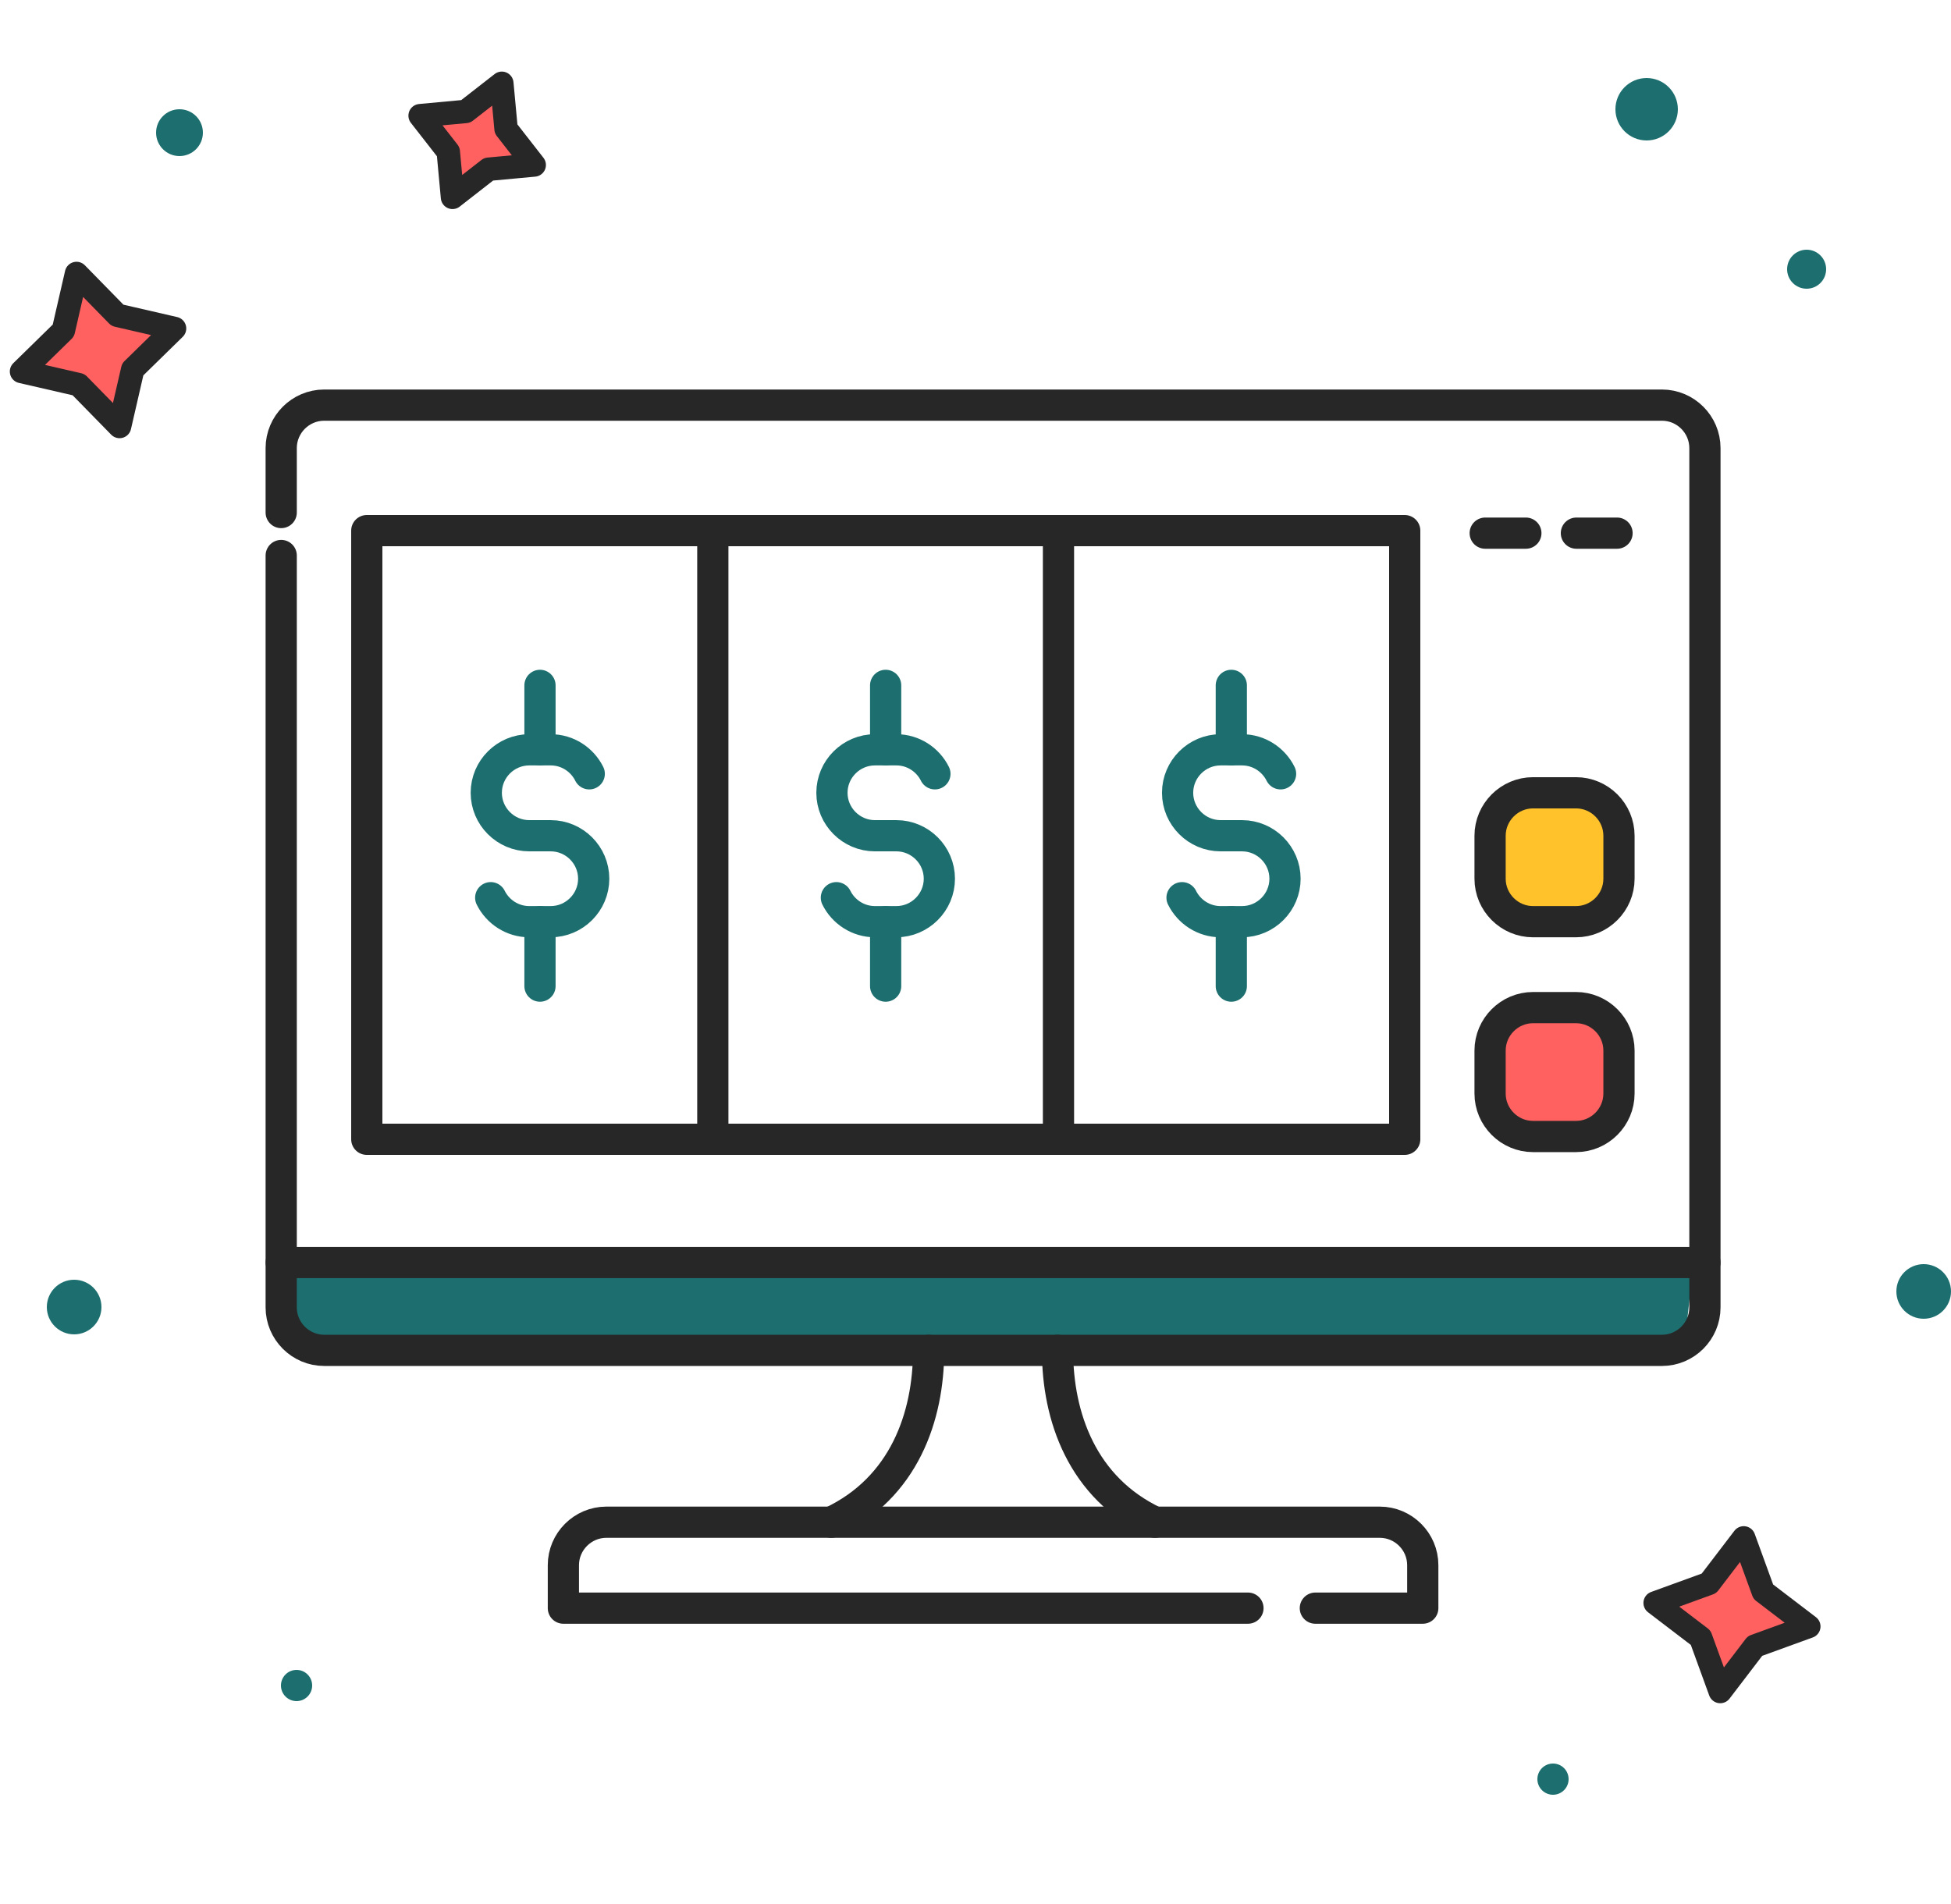
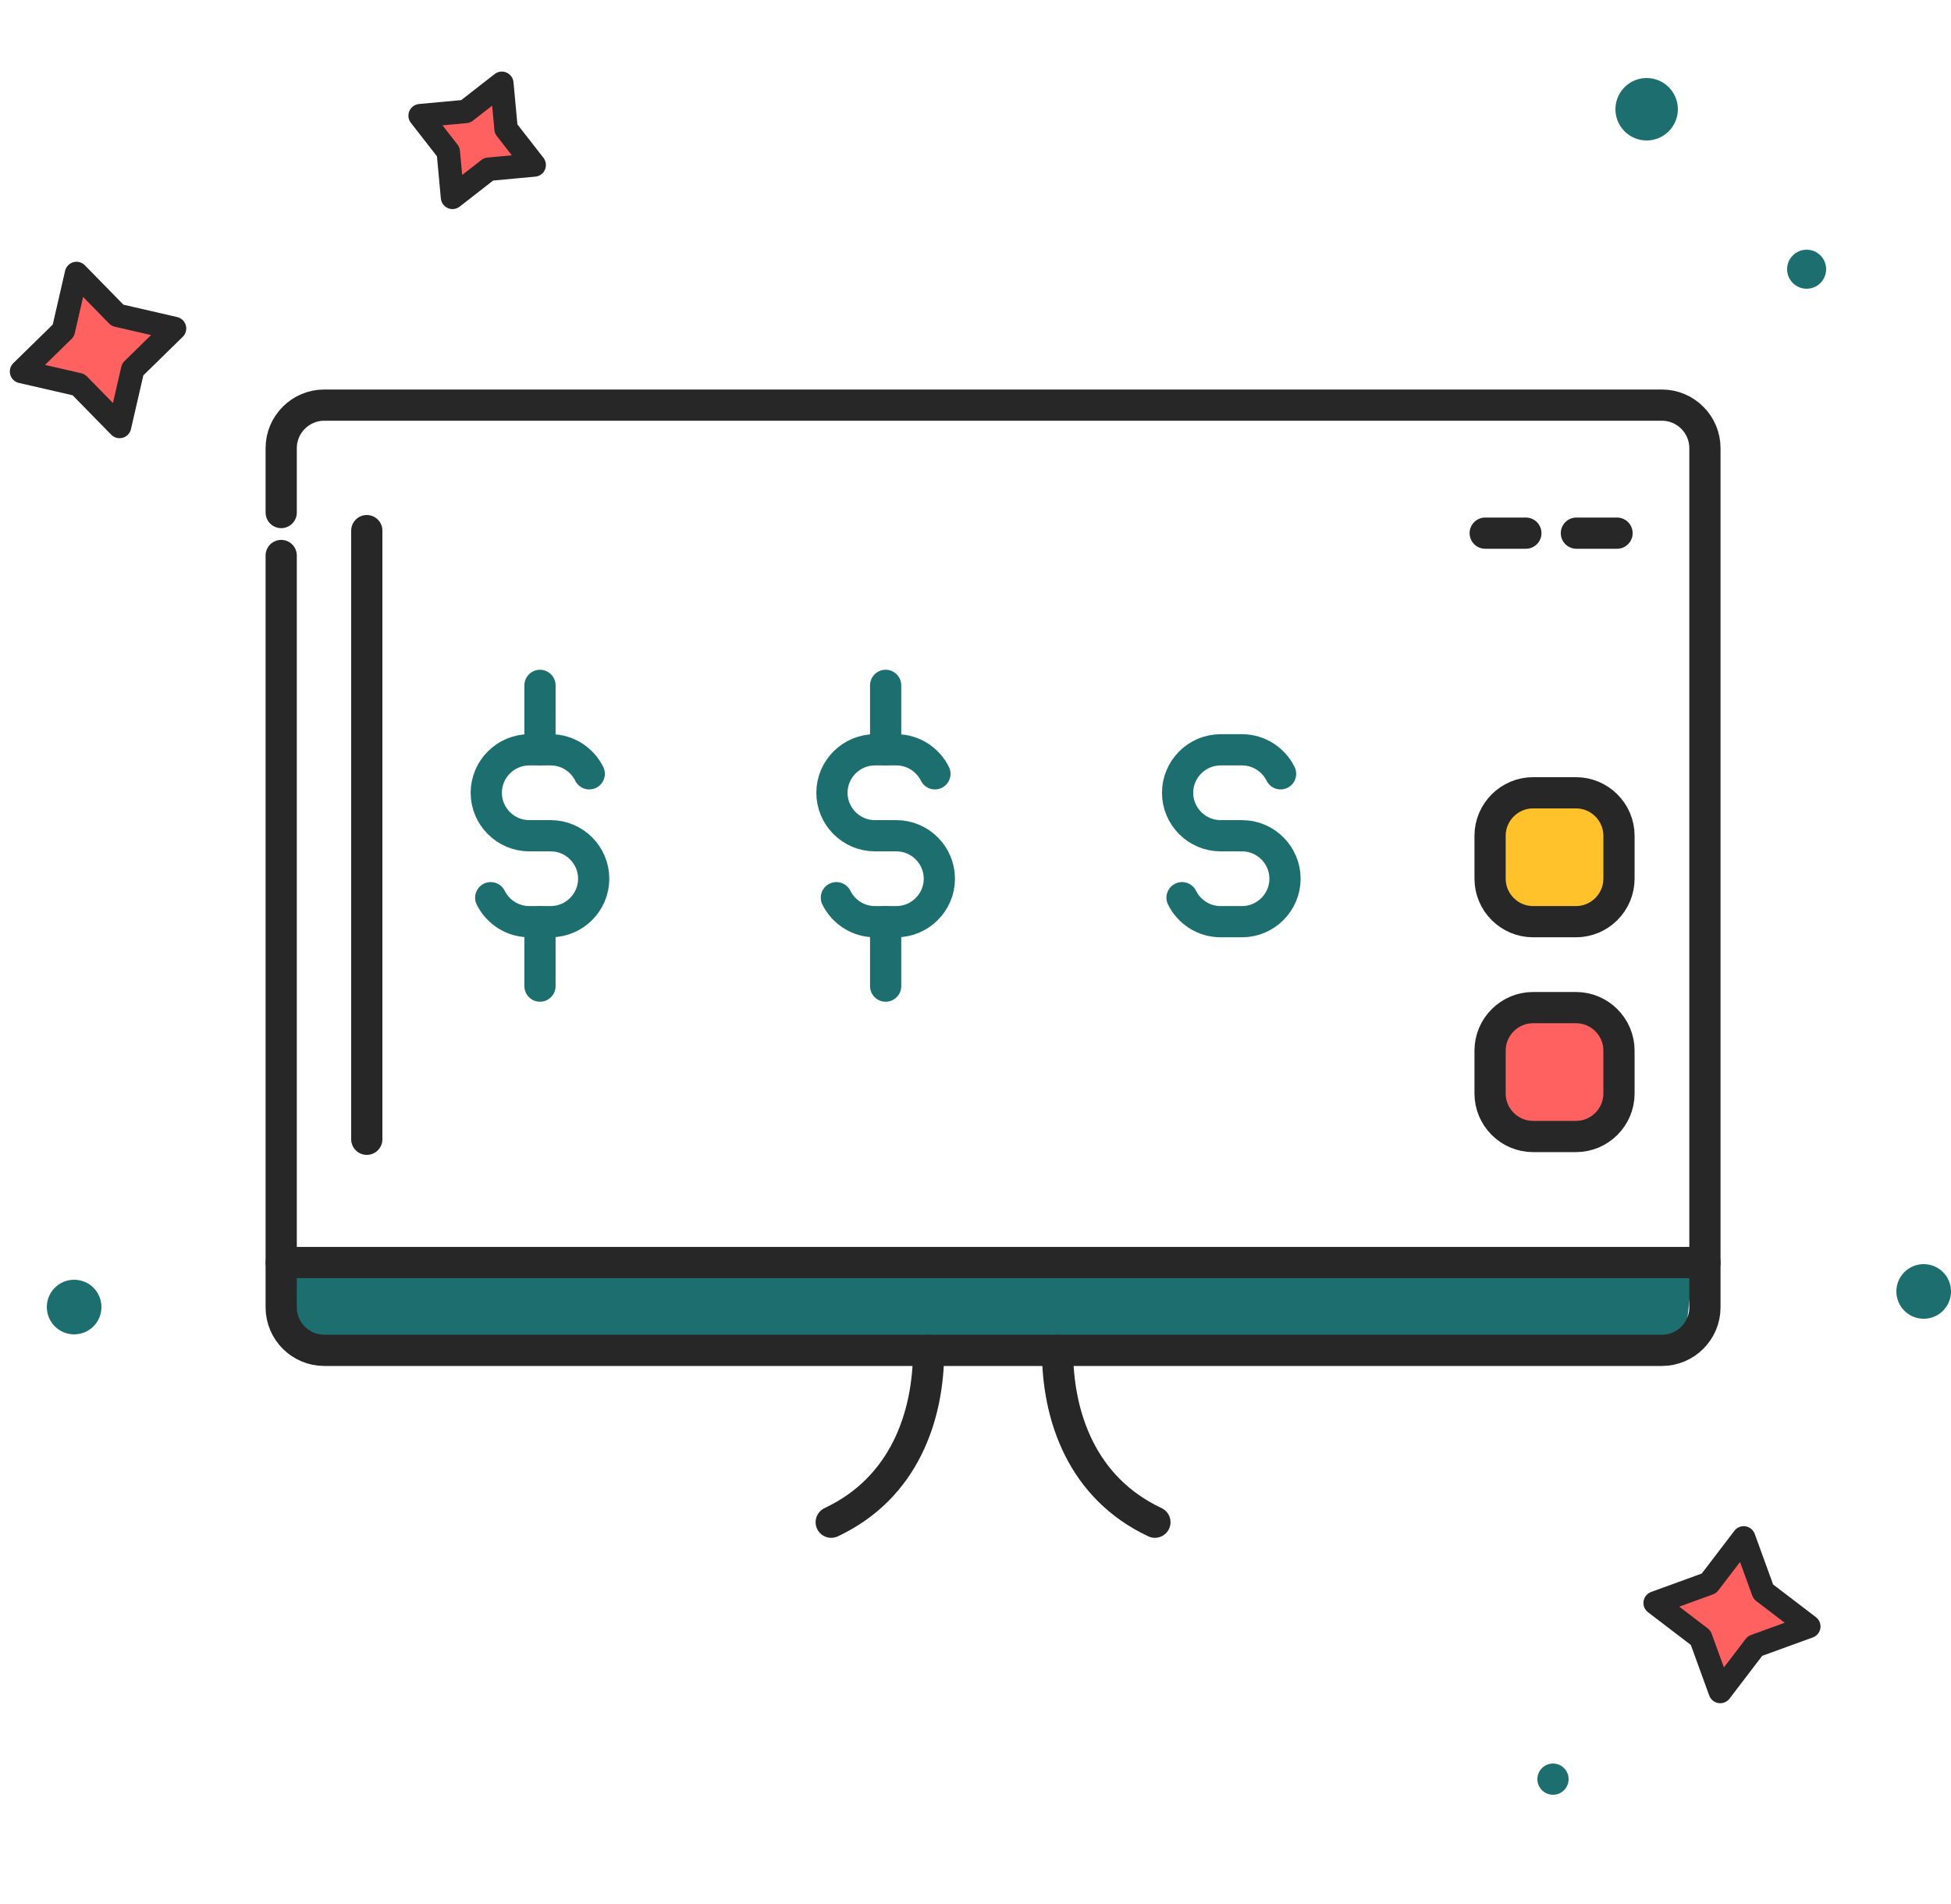
<svg xmlns="http://www.w3.org/2000/svg" width="250" height="244" viewBox="0 0 250 244" fill="none">
  <g clip-path="url(#clip0_700_373)">
    <path d="M35 162H217L215.877 172H37.809L35 162Z" fill="#1D6F6F" />
    <path d="M36.033 65.682V57.423C36.033 54.394 38.511 51.917 41.539 51.917H212.962C215.99 51.917 218.468 54.395 218.468 57.423V167.544C218.468 170.572 215.99 173.05 212.962 173.05H41.539C38.511 173.05 36.033 170.572 36.033 167.544V71.188" stroke="#272727" stroke-width="4" stroke-miterlimit="22.926" stroke-linecap="round" stroke-linejoin="round" />
-     <path d="M47 146H180V68H47V146Z" stroke="#272727" stroke-width="4" stroke-miterlimit="22.926" stroke-linecap="round" stroke-linejoin="round" />
-     <path d="M168.548 206.085H182.313V200.579C182.313 197.551 179.833 195.074 176.807 195.074H77.697C74.671 195.074 72.191 197.553 72.191 200.579V206.085H159.912" stroke="#272727" stroke-width="4" stroke-miterlimit="22.926" stroke-linecap="round" stroke-linejoin="round" />
+     <path d="M47 146V68H47V146Z" stroke="#272727" stroke-width="4" stroke-miterlimit="22.926" stroke-linecap="round" stroke-linejoin="round" />
    <path d="M147.99 195.074C138.628 190.669 135.51 181.503 135.51 173.05M106.512 195.074C115.874 190.669 118.992 181.503 118.992 173.05" stroke="#272727" stroke-width="4" stroke-miterlimit="22.926" stroke-linecap="round" stroke-linejoin="round" />
    <path d="M36.035 161.793H218.468" stroke="#272727" stroke-width="4" stroke-miterlimit="22.926" stroke-linecap="round" stroke-linejoin="round" />
    <path d="M190.314 68.324H195.523M201.998 68.324H207.206" stroke="#272727" stroke-width="4" stroke-miterlimit="2.613" stroke-linecap="round" stroke-linejoin="round" />
    <path d="M75.506 99.165C74.604 97.347 72.727 96.09 70.57 96.09H67.817C64.788 96.09 62.31 98.568 62.31 101.596C62.31 104.624 64.788 107.102 67.817 107.102H70.57C73.598 107.102 76.076 109.58 76.076 112.608C76.076 115.637 73.598 118.114 70.57 118.114H67.817C65.66 118.114 63.782 116.857 62.88 115.04" stroke="#1D6F6F" stroke-width="4" stroke-miterlimit="22.926" stroke-linecap="round" stroke-linejoin="round" />
    <path d="M69.193 126.373V118.114M69.193 96.09V87.831" stroke="#1D6F6F" stroke-width="4" stroke-miterlimit="22.926" stroke-linecap="round" stroke-linejoin="round" />
    <path d="M196.444 145.645H201.949C204.978 145.645 207.455 143.167 207.455 140.138V134.632C207.455 131.604 204.977 129.126 201.949 129.126H196.444C193.416 129.126 190.938 131.605 190.938 134.632V140.138C190.938 143.166 193.415 145.645 196.444 145.645Z" fill="#FF6161" stroke="#272727" stroke-width="4" stroke-miterlimit="22.926" stroke-linecap="round" stroke-linejoin="round" />
-     <path d="M91.34 145.645V68.56M135.633 68.56V145.645" stroke="#272727" stroke-width="4" stroke-miterlimit="22.926" stroke-linecap="round" stroke-linejoin="round" />
    <path d="M119.799 99.165C118.897 97.347 117.02 96.09 114.863 96.09H112.11C109.081 96.09 106.604 98.568 106.604 101.596C106.604 104.624 109.081 107.102 112.11 107.102H114.863C117.891 107.102 120.369 109.58 120.369 112.608C120.369 115.637 117.891 118.114 114.863 118.114H112.11C109.953 118.114 108.075 116.857 107.173 115.04" stroke="#1D6F6F" stroke-width="4" stroke-miterlimit="22.926" stroke-linecap="round" stroke-linejoin="round" />
    <path d="M113.486 126.373V118.114M113.486 96.09V87.831" stroke="#1D6F6F" stroke-width="4" stroke-miterlimit="22.926" stroke-linecap="round" stroke-linejoin="round" />
    <path d="M164.092 99.165C163.19 97.347 161.312 96.09 159.156 96.09H156.403C153.374 96.09 150.896 98.568 150.896 101.596C150.896 104.624 153.374 107.102 156.403 107.102H159.156C162.184 107.102 164.661 109.58 164.661 112.608C164.661 115.637 162.184 118.114 159.156 118.114H156.402C154.246 118.114 152.368 116.857 151.466 115.04" stroke="#1D6F6F" stroke-width="4" stroke-miterlimit="22.926" stroke-linecap="round" stroke-linejoin="round" />
-     <path d="M157.779 126.373V118.114M157.779 96.09V87.831" stroke="#1D6F6F" stroke-width="4" stroke-miterlimit="22.926" stroke-linecap="round" stroke-linejoin="round" />
    <path d="M196.444 118.115H201.949C204.978 118.115 207.455 115.637 207.455 112.609V107.103C207.455 104.074 204.977 101.597 201.949 101.597H196.444C193.416 101.597 190.938 104.075 190.938 107.103V112.609C190.938 115.636 193.415 118.115 196.444 118.115Z" fill="#FFC22A" stroke="#272727" stroke-width="4" stroke-miterlimit="22.926" stroke-linecap="round" stroke-linejoin="round" />
    <path d="M223.438 197.081L225.947 203.977L231.779 208.43L224.883 210.938L220.43 216.77L217.921 209.874L212.089 205.421L218.985 202.913L223.438 197.081Z" fill="#FF6161" stroke="#272727" stroke-width="3" stroke-linejoin="round" />
    <path d="M64.304 10.673L64.846 16.516L68.454 21.143L62.611 21.685L57.984 25.293L57.442 19.45L53.834 14.823L59.677 14.281L64.304 10.673Z" fill="#FF6161" stroke="#272727" stroke-width="3" stroke-linejoin="round" />
    <path d="M9.804 35.046L15.053 40.409L22.366 42.093L17.004 47.342L15.32 54.655L10.071 49.292L2.758 47.609L8.121 42.359L9.804 35.046Z" fill="#FF6161" stroke="#272727" stroke-width="3" stroke-linejoin="round" />
-     <circle cx="23" cy="17" r="3" fill="#1D6F6F" />
    <circle cx="231.5" cy="34.5" r="2.5" fill="#1D6F6F" />
    <circle cx="9.5" cy="167.5" r="3.5" fill="#1D6F6F" />
-     <circle cx="38" cy="216" r="2" fill="#1D6F6F" />
    <circle cx="246.5" cy="165.5" r="3.5" fill="#1D6F6F" />
    <circle cx="199" cy="228" r="2" fill="#1D6F6F" />
    <circle cx="211" cy="14" r="4" fill="#1D6F6F" />
  </g>
  <defs>
    <clipPath id="clip0_700_373">
      <rect width="250" height="250" fill="white" transform="translate(0 -6)" />
    </clipPath>
  </defs>
</svg>